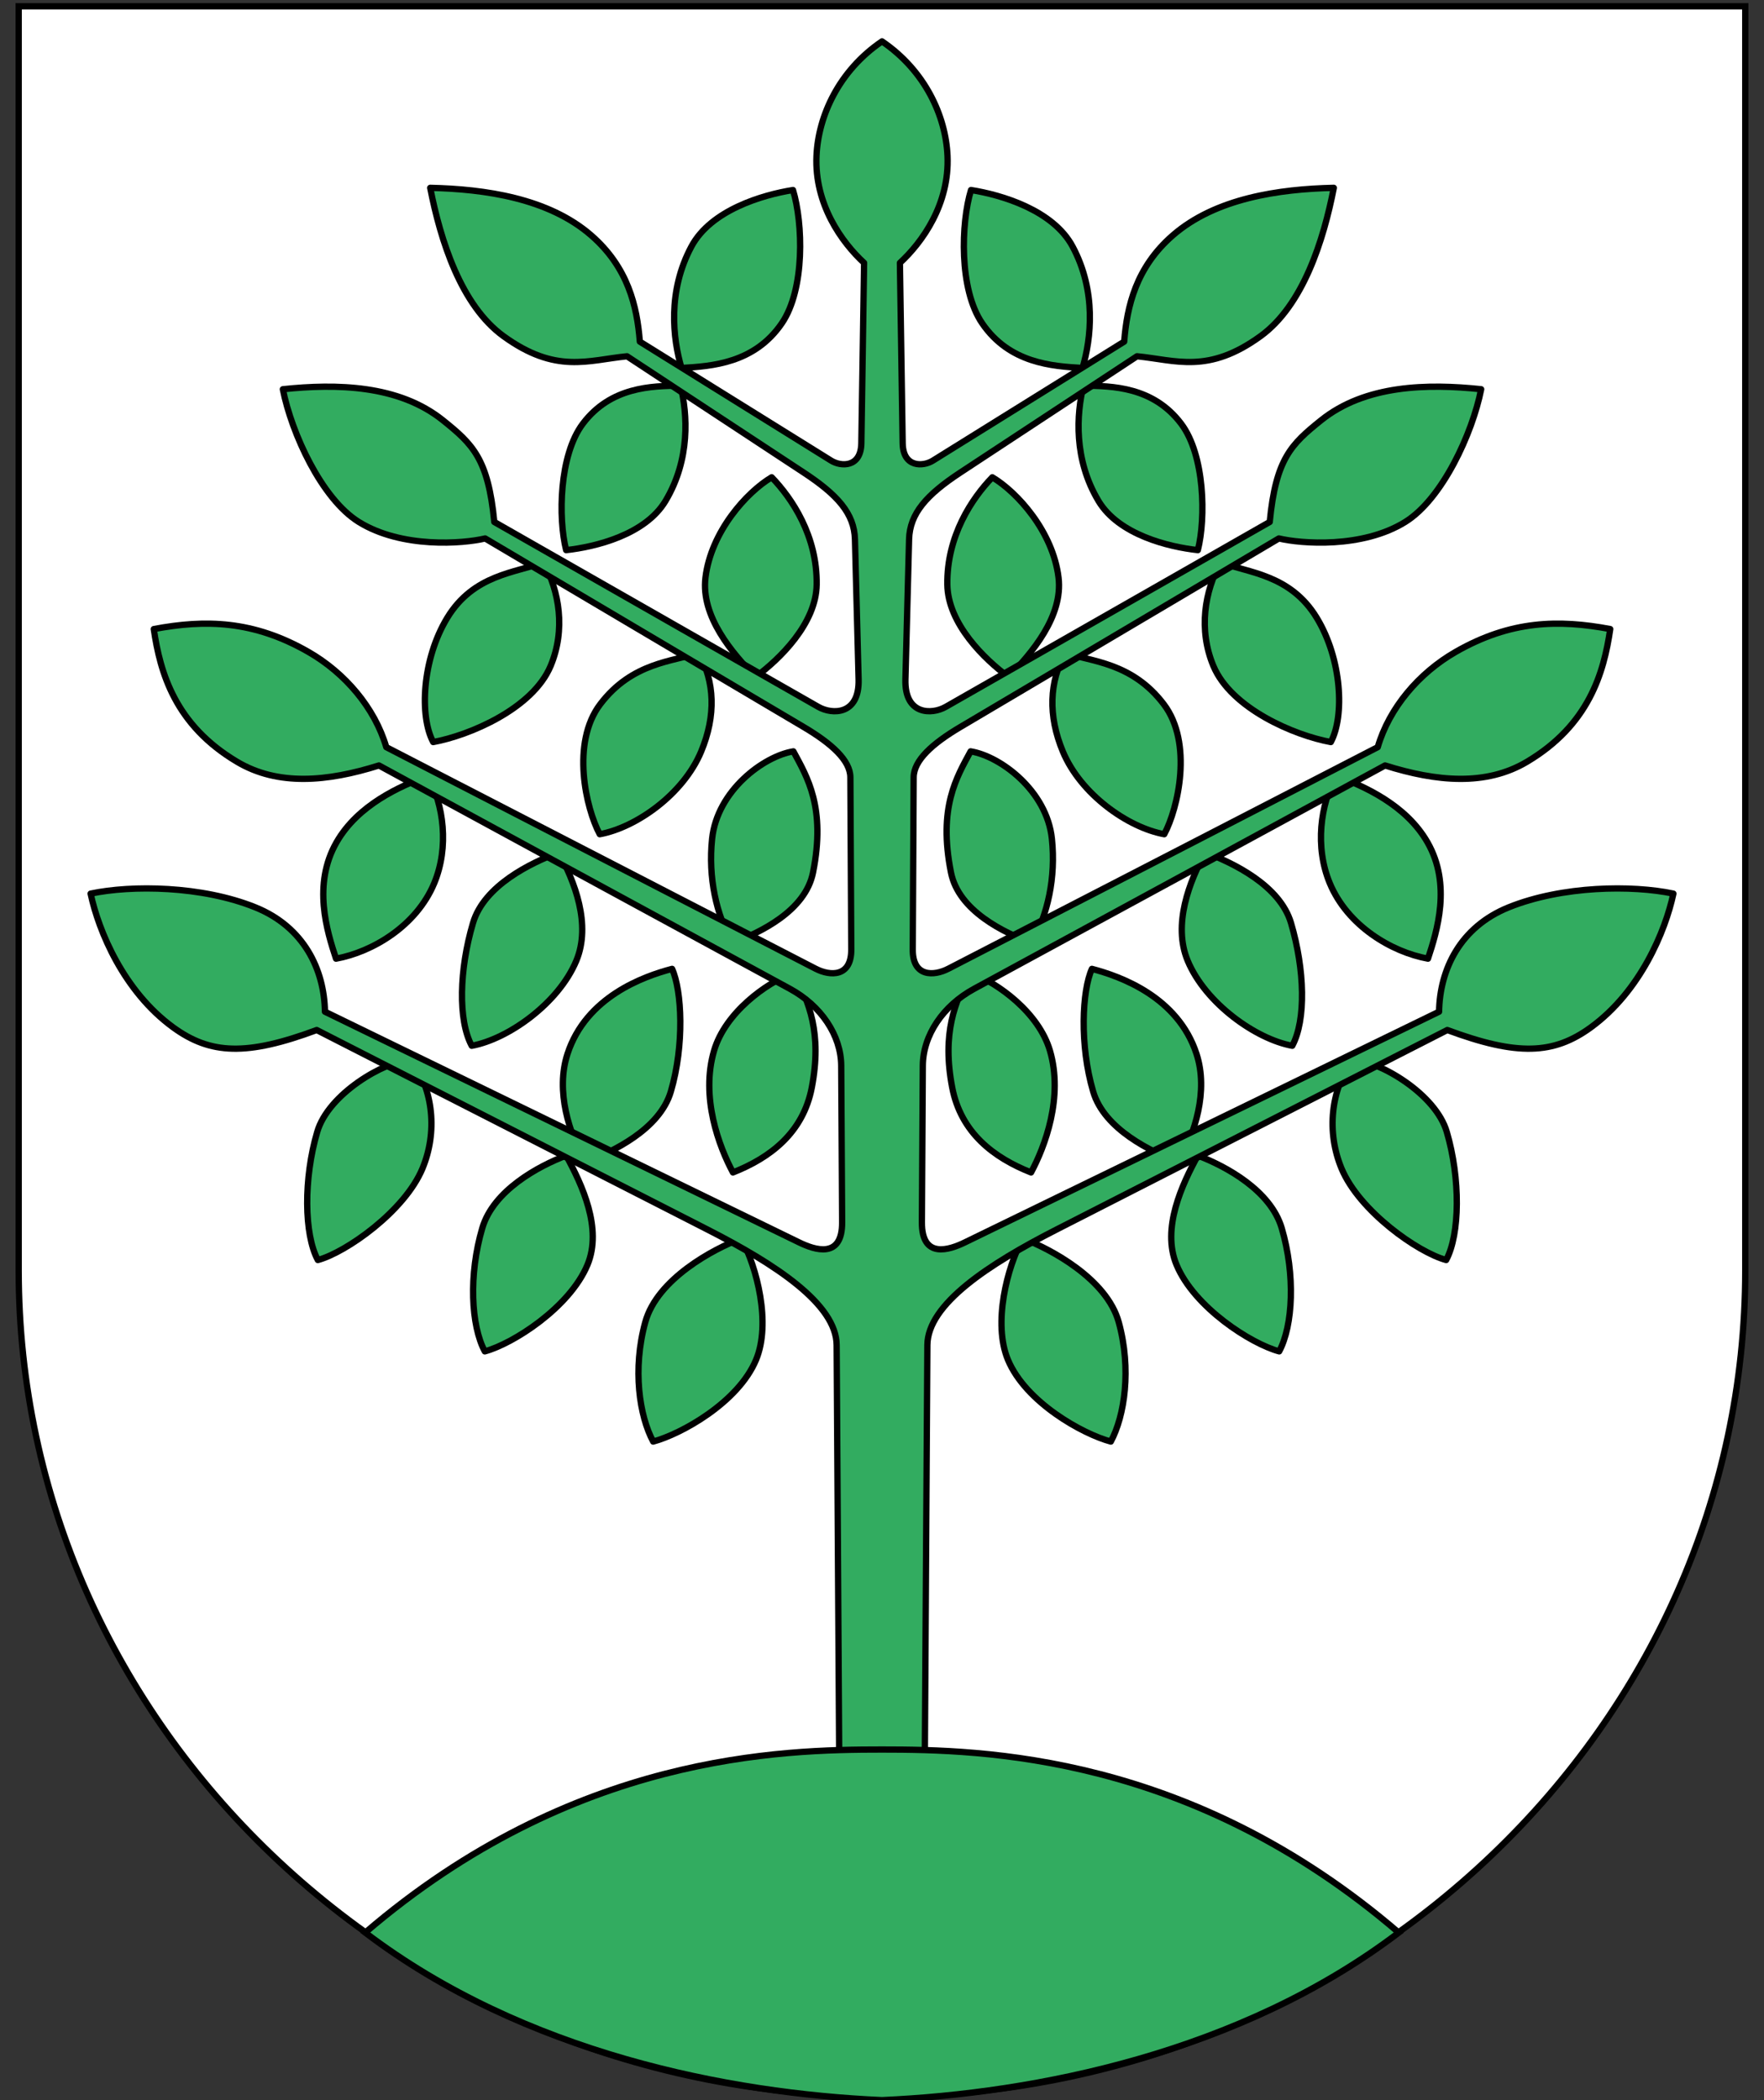
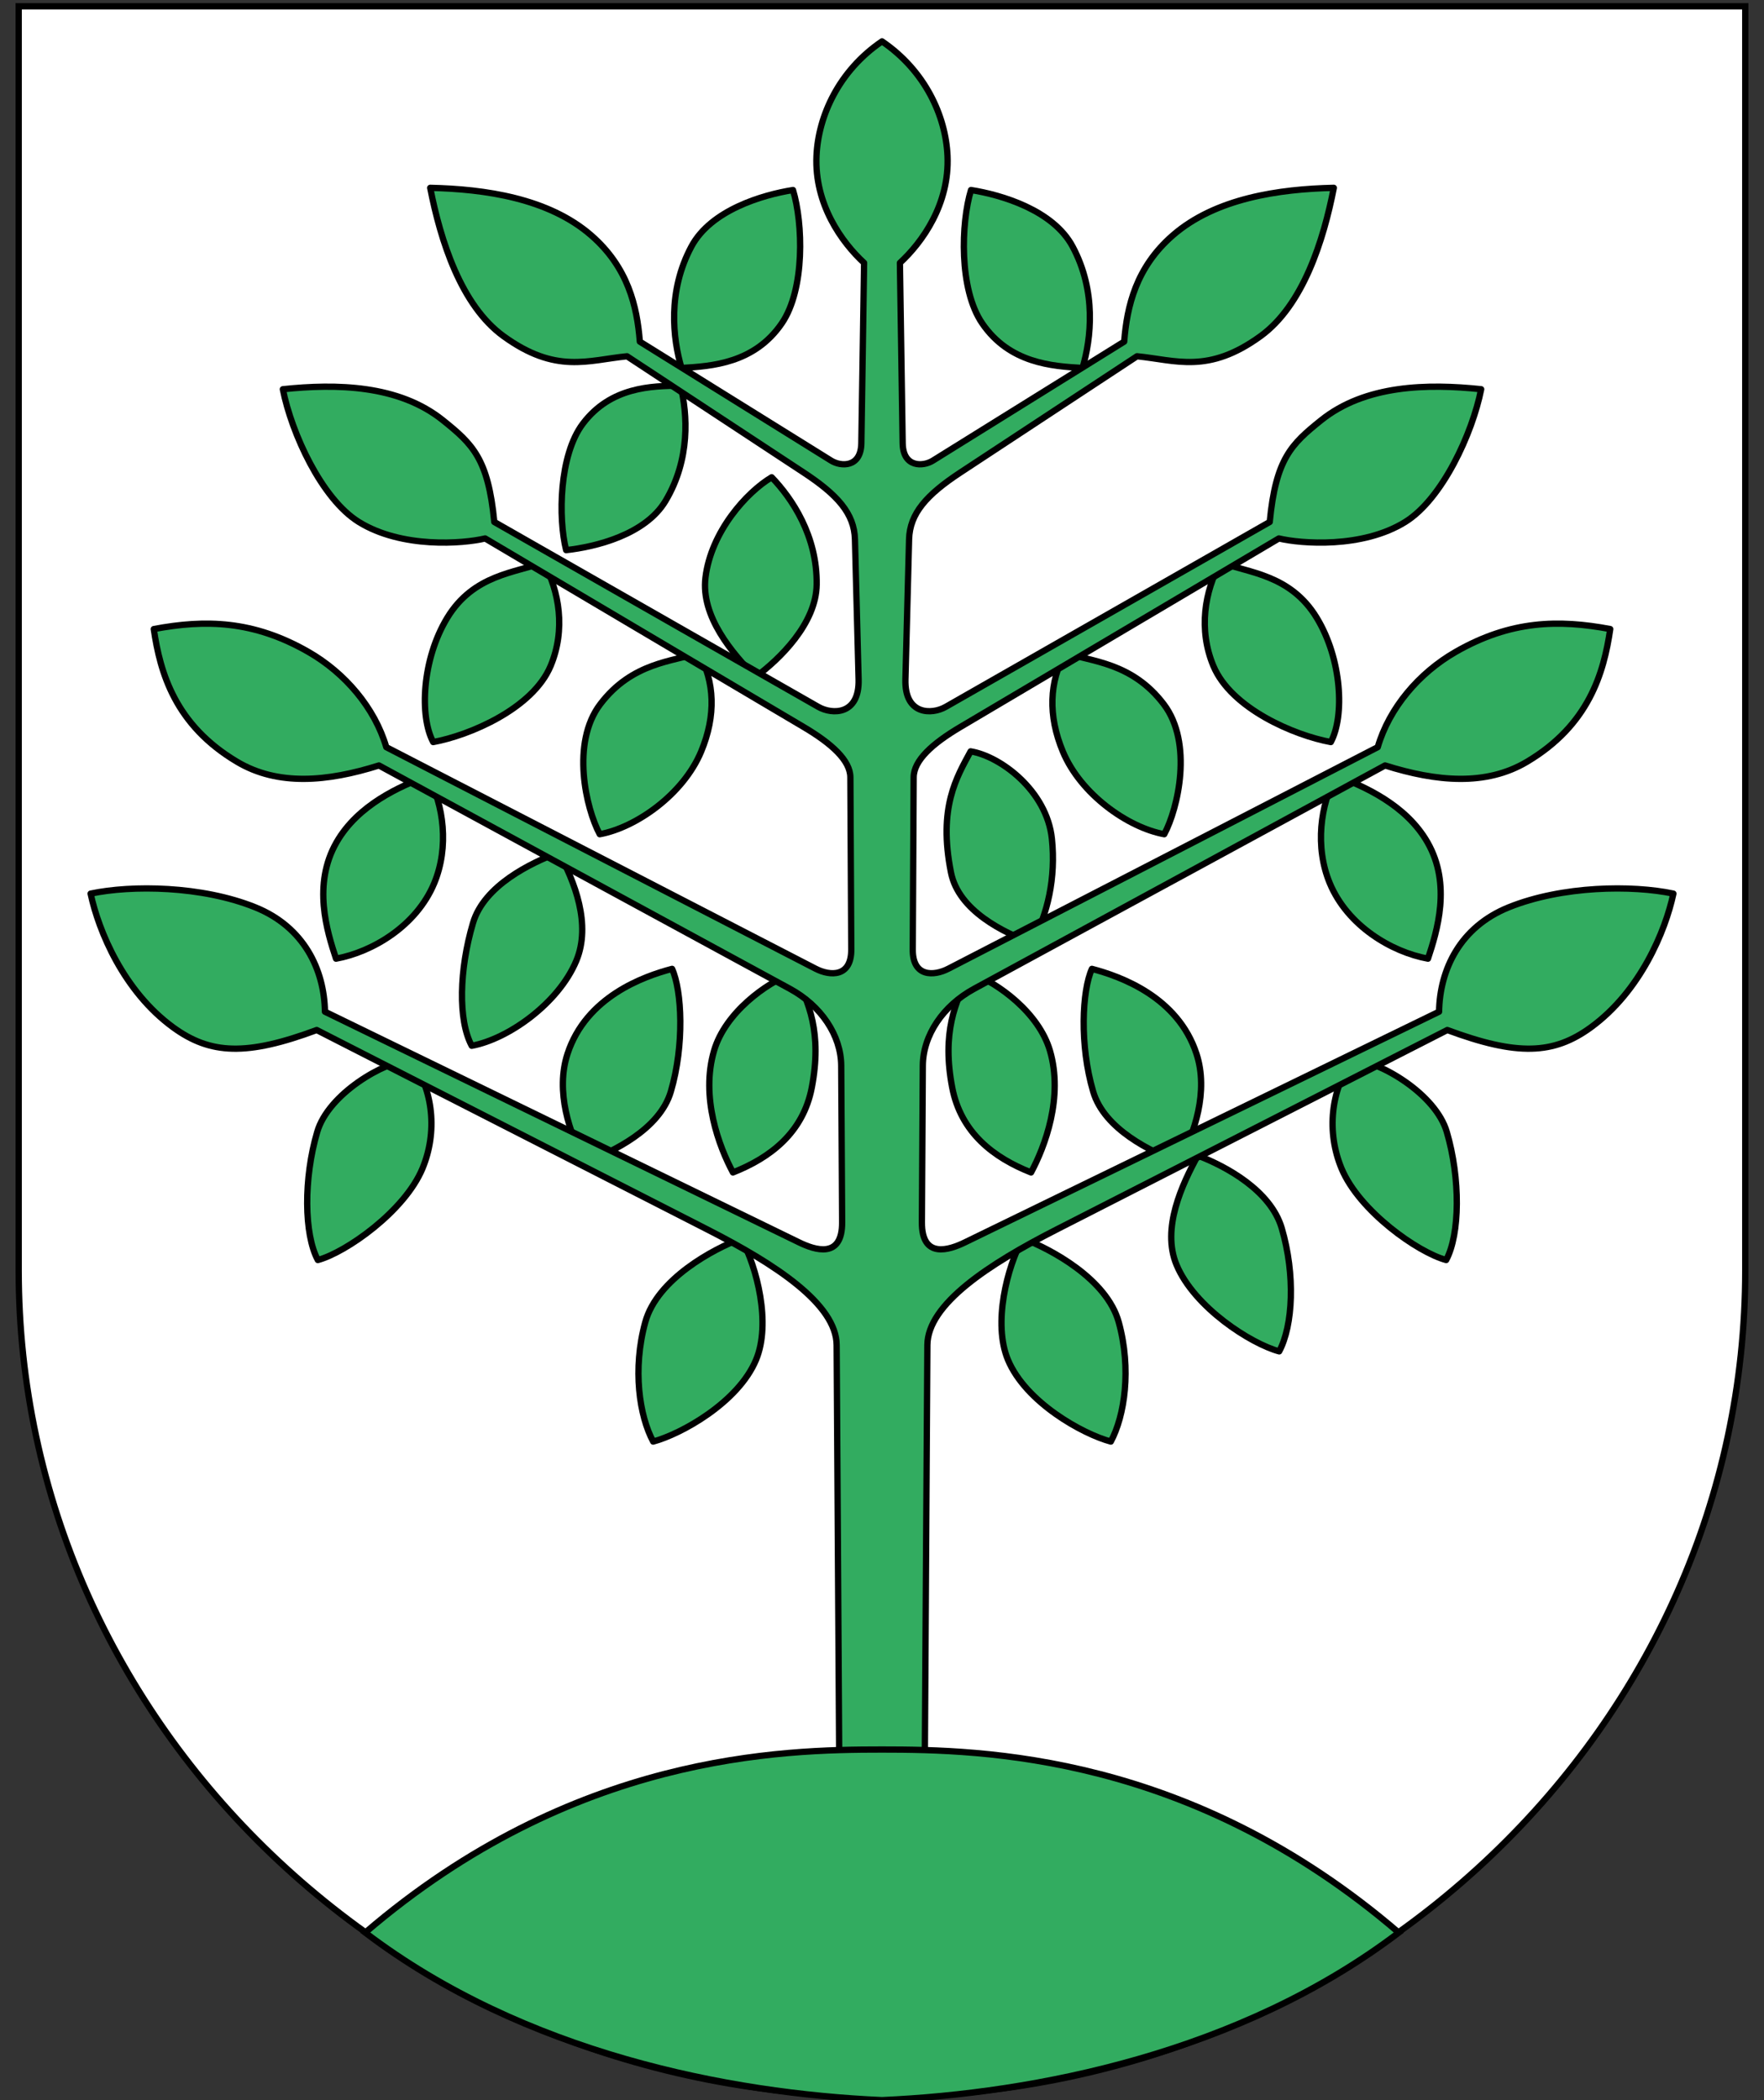
<svg xmlns="http://www.w3.org/2000/svg" id="svg2" height="500" width="420" version="1">
  <rect width="100%" height="100%" fill="#333333" stroke="none" />
  <defs id="defs4" />
  <path style="fill:#ffffff;fill-opacity:1;fill-rule:nonzero" d="m 4.45,1.5 411.089,0 0,300.825 0,0 c 0,0.03 0,0.059 0,0.09 0,108.649 -92.026,196.713 -205.539,196.713 -113.513,0 -205.55,-88.074 -205.55,-196.713 0,-0.03 0,-0.059 0,-0.09 l 0,0 0,-300.825 z" id="path2418" />
  <path style="fill:none;stroke:#000000;stroke-width:1.5;stroke-miterlimit:4;stroke-dasharray:none" id="path4300" d="m 4.45,1.5 411.089,0 0,300.825 0,0 c 0,0.03 0,0.059 0,0.09 0,108.649 -92.026,196.713 -205.539,196.713 -113.513,0 -205.55,-88.074 -205.55,-196.713 0,-0.03 0,-0.059 0,-0.09 l 0,0 0,-300.825 z" />
  <path id="path4236" d="m 186.145,76.978 c -6.518,9.521 -16.63,10.216 -23.882,10.63 -2.076,-6.989 -3.369,-18.226 2.364,-28.924 4.641,-8.66 16.891,-12.291 24.18,-13.443 2.398,7.866 2.886,23.632 -2.662,31.736 z" style="fill:#32ac60;fill-opacity:1;fill-rule:evenodd;stroke:#000000;stroke-width:1.5;stroke-linecap:round;stroke-linejoin:round;stroke-miterlimit:4;stroke-dasharray:none;stroke-opacity:1" />
  <path style="fill:#32ac60;fill-opacity:1;fill-rule:evenodd;stroke:#000000;stroke-width:1.5;stroke-linecap:round;stroke-linejoin:round;stroke-miterlimit:4;stroke-dasharray:none;stroke-opacity:1" d="m 138.788,100.854 c 6.648,-8.773 16.315,-8.972 23.244,-9.033 1.657,6.755 2.373,17.522 -3.58,27.452 -4.82,8.039 -16.659,10.936 -23.657,11.7 -1.924,-7.605 -1.666,-22.65 3.993,-30.118 z" id="path4238" />
  <path id="path4240" d="m 167.97,137.495 c 1.333,-10.927 9.808,-20.326 15.766,-23.864 4.83,5.005 10.864,13.951 10.712,25.528 -0.123,9.373 -8.898,17.831 -14.563,22.01 -5.488,-5.606 -13.05,-14.373 -11.915,-23.674 z" style="fill:#32ac60;fill-opacity:1;fill-rule:evenodd;stroke:#000000;stroke-width:1.5;stroke-linecap:round;stroke-linejoin:round;stroke-miterlimit:4;stroke-dasharray:none;stroke-opacity:1" />
  <path style="fill:#32ac60;fill-opacity:1;fill-rule:evenodd;stroke:#000000;stroke-width:1.5;stroke-linecap:round;stroke-linejoin:round;stroke-miterlimit:4;stroke-dasharray:none;stroke-opacity:1" d="m 180.015,323.738 c -4.238,10.159 -17.805,17.677 -24.498,19.473 -3.297,-6.125 -4.957,-17.261 -1.884,-28.424 2.844,-10.33 16.259,-17.441 22.842,-19.934 3.768,6.881 7.147,20.237 3.54,28.885 z" id="path4242" />
-   <path id="path4244" d="m 139.873,301.139 c -4.238,10.159 -17.752,18.802 -24.444,20.598 -3.297,-6.125 -3.874,-18.252 -0.598,-29.357 2.652,-8.99 13.387,-14.761 19.971,-17.254 3.768,6.881 8.678,17.366 5.071,26.013 z" style="fill:#32ac60;fill-opacity:1;fill-rule:evenodd;stroke:#000000;stroke-width:1.5;stroke-linecap:round;stroke-linejoin:round;stroke-miterlimit:4;stroke-dasharray:none;stroke-opacity:1" />
  <path style="fill:#32ac60;fill-opacity:1;fill-rule:evenodd;stroke:#000000;stroke-width:1.5;stroke-linecap:round;stroke-linejoin:round;stroke-miterlimit:4;stroke-dasharray:none;stroke-opacity:1" d="m 100.578,278.217 c -4.238,10.159 -18.212,19.974 -24.904,21.77 -3.297,-6.125 -3.413,-19.425 -0.138,-30.529 2.652,-8.99 15.789,-16.726 22.372,-17.254 5.296,7.317 6.277,17.366 2.67,26.013 z" id="path4246" />
  <path id="path4248" d="m 135.117,250.91 c 4.429,-13.605 18.161,-18.473 24.904,-20.242 2.34,5.167 2.977,18.115 -0.299,29.22 -2.652,8.99 -13.824,14.325 -20.407,16.817 -3.768,-6.881 -7.099,-16.885 -4.198,-25.795 z" style="fill:#32ac60;fill-opacity:1;fill-rule:evenodd;stroke:#000000;stroke-width:1.5;stroke-linecap:round;stroke-linejoin:round;stroke-miterlimit:4;stroke-dasharray:none;stroke-opacity:1" />
  <path style="fill:#32ac60;fill-opacity:1;fill-rule:evenodd;stroke:#000000;stroke-width:1.5;stroke-linecap:round;stroke-linejoin:round;stroke-miterlimit:4;stroke-dasharray:none;stroke-opacity:1" d="m 137.218,228.738 c -4.238,10.159 -16.247,18.664 -24.904,20.242 -3.297,-6.125 -2.977,-18.115 0.299,-29.22 2.652,-8.99 13.824,-14.325 20.407,-16.817 3.768,6.881 7.805,17.147 4.198,25.795 z" id="path4250" />
  <path id="path4252" d="m 103.377,210.296 c -4.238,10.159 -14.716,16.367 -23.373,17.945 -2.149,-6.507 -5.639,-17.637 0.108,-27.688 5.141,-8.99 15.164,-13.368 21.747,-15.86 3.768,6.881 5.125,16.956 1.518,25.604 z" style="fill:#32ac60;fill-opacity:1;fill-rule:evenodd;stroke:#000000;stroke-width:1.5;stroke-linecap:round;stroke-linejoin:round;stroke-miterlimit:4;stroke-dasharray:none;stroke-opacity:1" />
  <path style="fill:#32ac60;fill-opacity:1;fill-rule:evenodd;stroke:#000000;stroke-width:1.5;stroke-linecap:round;stroke-linejoin:round;stroke-miterlimit:4;stroke-dasharray:none;stroke-opacity:1" d="m 166.934,178.944 c -4.238,10.159 -15.481,18.09 -24.139,19.668 -3.297,-6.125 -6.886,-21.716 0.108,-30.942 7.604,-10.031 17.465,-10.175 23.47,-12.223 3.768,6.881 4.168,14.85 0.561,23.498 z" id="path4254" />
  <path id="path4256" d="m 131.105,158.537 c -4.238,10.159 -19.31,16.559 -27.967,18.136 -3.297,-6.125 -2.659,-19.713 3.362,-29.602 6.289,-10.33 16.313,-10.688 22.896,-13.18 3.768,6.881 5.317,15.999 1.71,24.646 z" style="fill:#32ac60;fill-opacity:1;fill-rule:evenodd;stroke:#000000;stroke-width:1.5;stroke-linecap:round;stroke-linejoin:round;stroke-miterlimit:4;stroke-dasharray:none;stroke-opacity:1" />
-   <path style="fill:#32ac60;fill-opacity:1;fill-rule:evenodd;stroke:#000000;stroke-width:1.5;stroke-linecap:round;stroke-linejoin:round;stroke-miterlimit:4;stroke-dasharray:none;stroke-opacity:1" d="m 169.549,199.699 c 1.198,-11.462 12.281,-19.681 19.353,-20.816 3.297,6.125 7.762,13.329 4.678,28.837 -1.829,9.193 -12.675,14.325 -19.259,16.817 -3.768,-6.881 -5.746,-15.519 -4.772,-24.838 z" id="path4258" />
  <path id="path4260" d="m 193.289,258.898 c -2.067,10.812 -9.93,16.75 -18.779,20.242 -3.297,-6.125 -7.762,-17.923 -4.487,-29.028 2.652,-8.99 12.293,-16.048 18.876,-18.54 3.768,6.881 6.848,14.467 4.39,27.326 z" style="fill:#32ac60;fill-opacity:1;fill-rule:evenodd;stroke:#000000;stroke-width:1.5;stroke-linecap:round;stroke-linejoin:round;stroke-miterlimit:4;stroke-dasharray:none;stroke-opacity:1" />
  <path style="fill:#32ac60;fill-opacity:1;fill-rule:evenodd;stroke:#000000;stroke-width:1.5;stroke-linecap:round;stroke-linejoin:round;stroke-miterlimit:4;stroke-dasharray:none;stroke-opacity:1" d="m 233.855,76.978 c 6.518,9.521 16.63,10.216 23.882,10.63 2.076,-6.989 3.369,-18.226 -2.364,-28.924 -4.641,-8.66 -16.891,-12.291 -24.18,-13.443 -2.398,7.866 -2.886,23.632 2.662,31.736 z" id="path4264" />
-   <path id="path4266" d="m 281.212,100.854 c -6.648,-8.773 -16.315,-8.972 -23.244,-9.033 -1.657,6.755 -2.373,17.522 3.58,27.452 4.82,8.039 16.659,10.936 23.657,11.7 1.924,-7.605 1.666,-22.65 -3.993,-30.118 z" style="fill:#32ac60;fill-opacity:1;fill-rule:evenodd;stroke:#000000;stroke-width:1.5;stroke-linecap:round;stroke-linejoin:round;stroke-miterlimit:4;stroke-dasharray:none;stroke-opacity:1" />
-   <path style="fill:#32ac60;fill-opacity:1;fill-rule:evenodd;stroke:#000000;stroke-width:1.5;stroke-linecap:round;stroke-linejoin:round;stroke-miterlimit:4;stroke-dasharray:none;stroke-opacity:1" d="m 252.03,137.495 c -1.333,-10.927 -9.808,-20.326 -15.766,-23.864 -4.83,5.005 -10.864,13.951 -10.712,25.528 0.123,9.373 8.898,17.831 14.563,22.01 5.488,-5.606 13.05,-14.373 11.915,-23.674 z" id="path4268" />
  <path id="path4270" d="m 239.985,323.738 c 4.238,10.159 17.805,17.677 24.498,19.473 3.297,-6.125 4.957,-17.261 1.884,-28.424 -2.844,-10.33 -16.259,-17.441 -22.842,-19.934 -3.768,6.881 -7.147,20.237 -3.54,28.885 z" style="fill:#32ac60;fill-opacity:1;fill-rule:evenodd;stroke:#000000;stroke-width:1.5;stroke-linecap:round;stroke-linejoin:round;stroke-miterlimit:4;stroke-dasharray:none;stroke-opacity:1" />
  <path style="fill:#32ac60;fill-opacity:1;fill-rule:evenodd;stroke:#000000;stroke-width:1.5;stroke-linecap:round;stroke-linejoin:round;stroke-miterlimit:4;stroke-dasharray:none;stroke-opacity:1" d="m 280.127,301.139 c 4.238,10.159 17.752,18.802 24.444,20.598 3.297,-6.125 3.874,-18.252 0.598,-29.357 -2.652,-8.99 -13.387,-14.761 -19.971,-17.254 -3.768,6.881 -8.678,17.366 -5.071,26.013 z" id="path4272" />
  <path id="path4274" d="m 319.422,278.217 c 4.238,10.159 18.212,19.974 24.904,21.77 3.297,-6.125 3.413,-19.425 0.138,-30.529 -2.652,-8.99 -15.789,-16.726 -22.372,-17.254 -5.296,7.317 -6.277,17.366 -2.67,26.013 z" style="fill:#32ac60;fill-opacity:1;fill-rule:evenodd;stroke:#000000;stroke-width:1.5;stroke-linecap:round;stroke-linejoin:round;stroke-miterlimit:4;stroke-dasharray:none;stroke-opacity:1" />
  <path style="fill:#32ac60;fill-opacity:1;fill-rule:evenodd;stroke:#000000;stroke-width:1.5;stroke-linecap:round;stroke-linejoin:round;stroke-miterlimit:4;stroke-dasharray:none;stroke-opacity:1" d="m 284.883,250.91 c -4.429,-13.605 -18.161,-18.473 -24.904,-20.242 -2.34,5.167 -2.977,18.115 0.299,29.22 2.652,8.99 13.824,14.325 20.407,16.817 3.768,-6.881 7.099,-16.885 4.198,-25.795 z" id="path4276" />
-   <path id="path4278" d="m 282.782,228.738 c 4.238,10.159 16.247,18.664 24.904,20.242 3.297,-6.125 2.977,-18.115 -0.299,-29.22 -2.652,-8.99 -13.824,-14.325 -20.407,-16.817 -3.768,6.881 -7.805,17.147 -4.198,25.795 z" style="fill:#32ac60;fill-opacity:1;fill-rule:evenodd;stroke:#000000;stroke-width:1.5;stroke-linecap:round;stroke-linejoin:round;stroke-miterlimit:4;stroke-dasharray:none;stroke-opacity:1" />
  <path style="fill:#32ac60;fill-opacity:1;fill-rule:evenodd;stroke:#000000;stroke-width:1.5;stroke-linecap:round;stroke-linejoin:round;stroke-miterlimit:4;stroke-dasharray:none;stroke-opacity:1" d="m 316.623,210.296 c 4.238,10.159 14.716,16.367 23.373,17.945 2.149,-6.507 5.639,-17.637 -0.108,-27.688 -5.141,-8.99 -15.164,-13.368 -21.747,-15.86 -3.768,6.881 -5.125,16.956 -1.518,25.604 z" id="path4280" />
  <path id="path4282" d="m 253.066,178.944 c 4.238,10.159 15.481,18.09 24.139,19.668 3.297,-6.125 6.886,-21.716 -0.108,-30.942 -7.604,-10.031 -17.465,-10.175 -23.47,-12.223 -3.768,6.881 -4.168,14.85 -0.561,23.498 z" style="fill:#32ac60;fill-opacity:1;fill-rule:evenodd;stroke:#000000;stroke-width:1.5;stroke-linecap:round;stroke-linejoin:round;stroke-miterlimit:4;stroke-dasharray:none;stroke-opacity:1" />
  <path style="fill:#32ac60;fill-opacity:1;fill-rule:evenodd;stroke:#000000;stroke-width:1.5;stroke-linecap:round;stroke-linejoin:round;stroke-miterlimit:4;stroke-dasharray:none;stroke-opacity:1" d="m 288.895,158.537 c 4.238,10.159 19.31,16.559 27.967,18.136 3.297,-6.125 2.659,-19.713 -3.362,-29.602 -6.289,-10.33 -16.313,-10.688 -22.896,-13.18 -3.768,6.881 -5.317,15.999 -1.71,24.646 z" id="path4284" />
  <path id="path4286" d="m 250.451,199.699 c -1.198,-11.462 -12.281,-19.681 -19.353,-20.816 -3.297,6.125 -7.762,13.329 -4.678,28.837 1.829,9.193 12.675,14.325 19.259,16.817 3.768,-6.881 5.746,-15.519 4.772,-24.838 z" style="fill:#32ac60;fill-opacity:1;fill-rule:evenodd;stroke:#000000;stroke-width:1.5;stroke-linecap:round;stroke-linejoin:round;stroke-miterlimit:4;stroke-dasharray:none;stroke-opacity:1" />
  <path style="fill:#32ac60;fill-opacity:1;fill-rule:evenodd;stroke:#000000;stroke-width:1.5;stroke-linecap:round;stroke-linejoin:round;stroke-miterlimit:4;stroke-dasharray:none;stroke-opacity:1" d="m 226.711,258.898 c 2.067,10.812 9.93,16.75 18.779,20.242 3.297,-6.125 7.762,-17.923 4.487,-29.028 -2.652,-8.99 -12.293,-16.048 -18.876,-18.54 -3.768,6.881 -6.848,14.467 -4.39,27.326 z" id="path4288" />
  <path id="path4292" d="m 194.403,37.093 c -0.514,11.494 5.978,20.561 11.333,25.499 l -0.654,42.934 c -0.089,5.827 -4.843,5.602 -7.192,4.141 L 152.341,81.335 c -0.656,-8.427 -2.825,-17.677 -11.551,-25.281 -10.198,-8.887 -25.377,-11.046 -38.358,-11.333 2.445,12.521 7.321,27.967 17.435,35.306 12.507,9.076 20.116,5.715 29.422,4.795 L 191.352,112.501 c 8.016,5.275 12.043,9.729 12.205,15.91 l 0.872,33.345 c 0.223,8.537 -6.291,8.42 -9.589,6.538 l -77.151,-44.024 c -1.459,-15.096 -5.161,-18.524 -12.205,-24.191 -10.541,-8.481 -25.379,-8.76 -38.14,-7.41 2.098,10.55 9.252,26.118 18.089,31.601 10.228,6.346 24.845,5.179 30.076,3.923 l 75.843,44.896 c 6.691,3.961 11.094,7.955 11.115,11.987 l 0.218,40.973 c 0.035,6.602 -4.993,6.386 -8.5,4.577 L 91.971,177.883 c -2.706,-9.29 -9.772,-17.643 -18.525,-22.666 -13.137,-7.539 -24.555,-7.754 -36.832,-5.449 1.54,10.48 5.095,22.843 19.833,31.601 9.759,5.799 21.481,4.741 33.781,0.872 l 97.856,53.178 c 7.391,4.016 12.162,11.057 12.205,18.307 l 0.218,37.268 c 0.052,8.853 -6.562,6.586 -10.243,4.795 L 77.369,240.868 c -0.169,-10.042 -4.993,-20.166 -16.564,-24.845 -12.767,-5.163 -29.459,-5.336 -39.229,-3.269 1.903,8.935 7.874,23.249 19.615,31.819 8.919,6.511 17.551,6.846 34.217,0.654 l 93.061,47.511 c 16.098,8.219 30.669,17.723 30.73,27.499 l 0.654,105.445 20.296,0 0.654,-105.445 c 0.061,-9.776 14.631,-19.28 30.73,-27.499 l 93.061,-47.511 c 16.666,6.192 25.298,5.857 34.217,-0.654 11.741,-8.571 17.712,-22.884 19.615,-31.819 -9.77,-2.067 -26.463,-1.894 -39.229,3.269 -11.57,4.679 -16.395,14.804 -16.564,24.845 l -112.893,54.921 c -3.681,1.791 -10.295,4.058 -10.243,-4.795 l 0.218,-37.268 c 0.042,-7.25 4.814,-14.291 12.205,-18.307 l 97.856,-53.178 c 12.3,3.869 24.022,4.928 33.781,-0.872 14.738,-8.758 18.292,-21.121 19.833,-31.601 -12.277,-2.306 -23.695,-2.091 -36.832,5.449 -8.753,5.023 -15.819,13.376 -18.525,22.666 l -102.214,52.742 c -3.506,1.809 -8.535,2.025 -8.5,-4.577 l 0.218,-40.973 c 0.021,-4.032 4.424,-8.026 11.115,-11.987 l 75.843,-44.896 c 5.231,1.256 19.848,2.423 30.076,-3.923 8.837,-5.483 15.991,-21.051 18.089,-31.601 -12.761,-1.35 -27.599,-1.071 -38.14,7.41 -7.044,5.668 -10.746,9.095 -12.205,24.191 l -77.151,44.024 c -3.298,1.882 -9.813,1.999 -9.589,-6.538 l 0.872,-33.345 c 0.162,-6.18 4.189,-10.635 12.205,-15.91 l 42.063,-27.679 c 9.306,0.92 16.915,4.281 29.422,-4.795 10.114,-7.34 14.991,-22.786 17.435,-35.306 -12.981,0.287 -28.159,2.446 -38.358,11.333 -8.726,7.604 -10.895,16.854 -11.551,25.281 l -45.55,28.332 c -2.349,1.461 -7.103,1.686 -7.192,-4.141 L 214.264,62.592 C 219.618,57.654 226.111,48.588 225.597,37.093 225.174,27.646 220.305,16.858 210,9.851 199.695,16.858 194.826,27.646 194.403,37.093 Z" style="fill:#32ac60;fill-opacity:1;fill-rule:evenodd;stroke:#000000;stroke-width:1.5;stroke-linecap:round;stroke-linejoin:round;stroke-miterlimit:4;stroke-dasharray:none;stroke-opacity:1" />
  <path style="fill:#32ac60;fill-opacity:1;fill-rule:evenodd;stroke:#000000;stroke-width:1.5;stroke-linecap:butt;stroke-linejoin:miter;stroke-miterlimit:4;stroke-dasharray:none;stroke-opacity:1" d="m 210,500 c 36.463,-1.603 85.292,-11.198 123.042,-39.883 C 283.452,417.58 233.903,416.529 210,416.529 c -23.903,0 -73.452,1.051 -123.042,43.588 C 124.708,488.802 173.537,498.397 210,500" id="path4290" />
</svg>